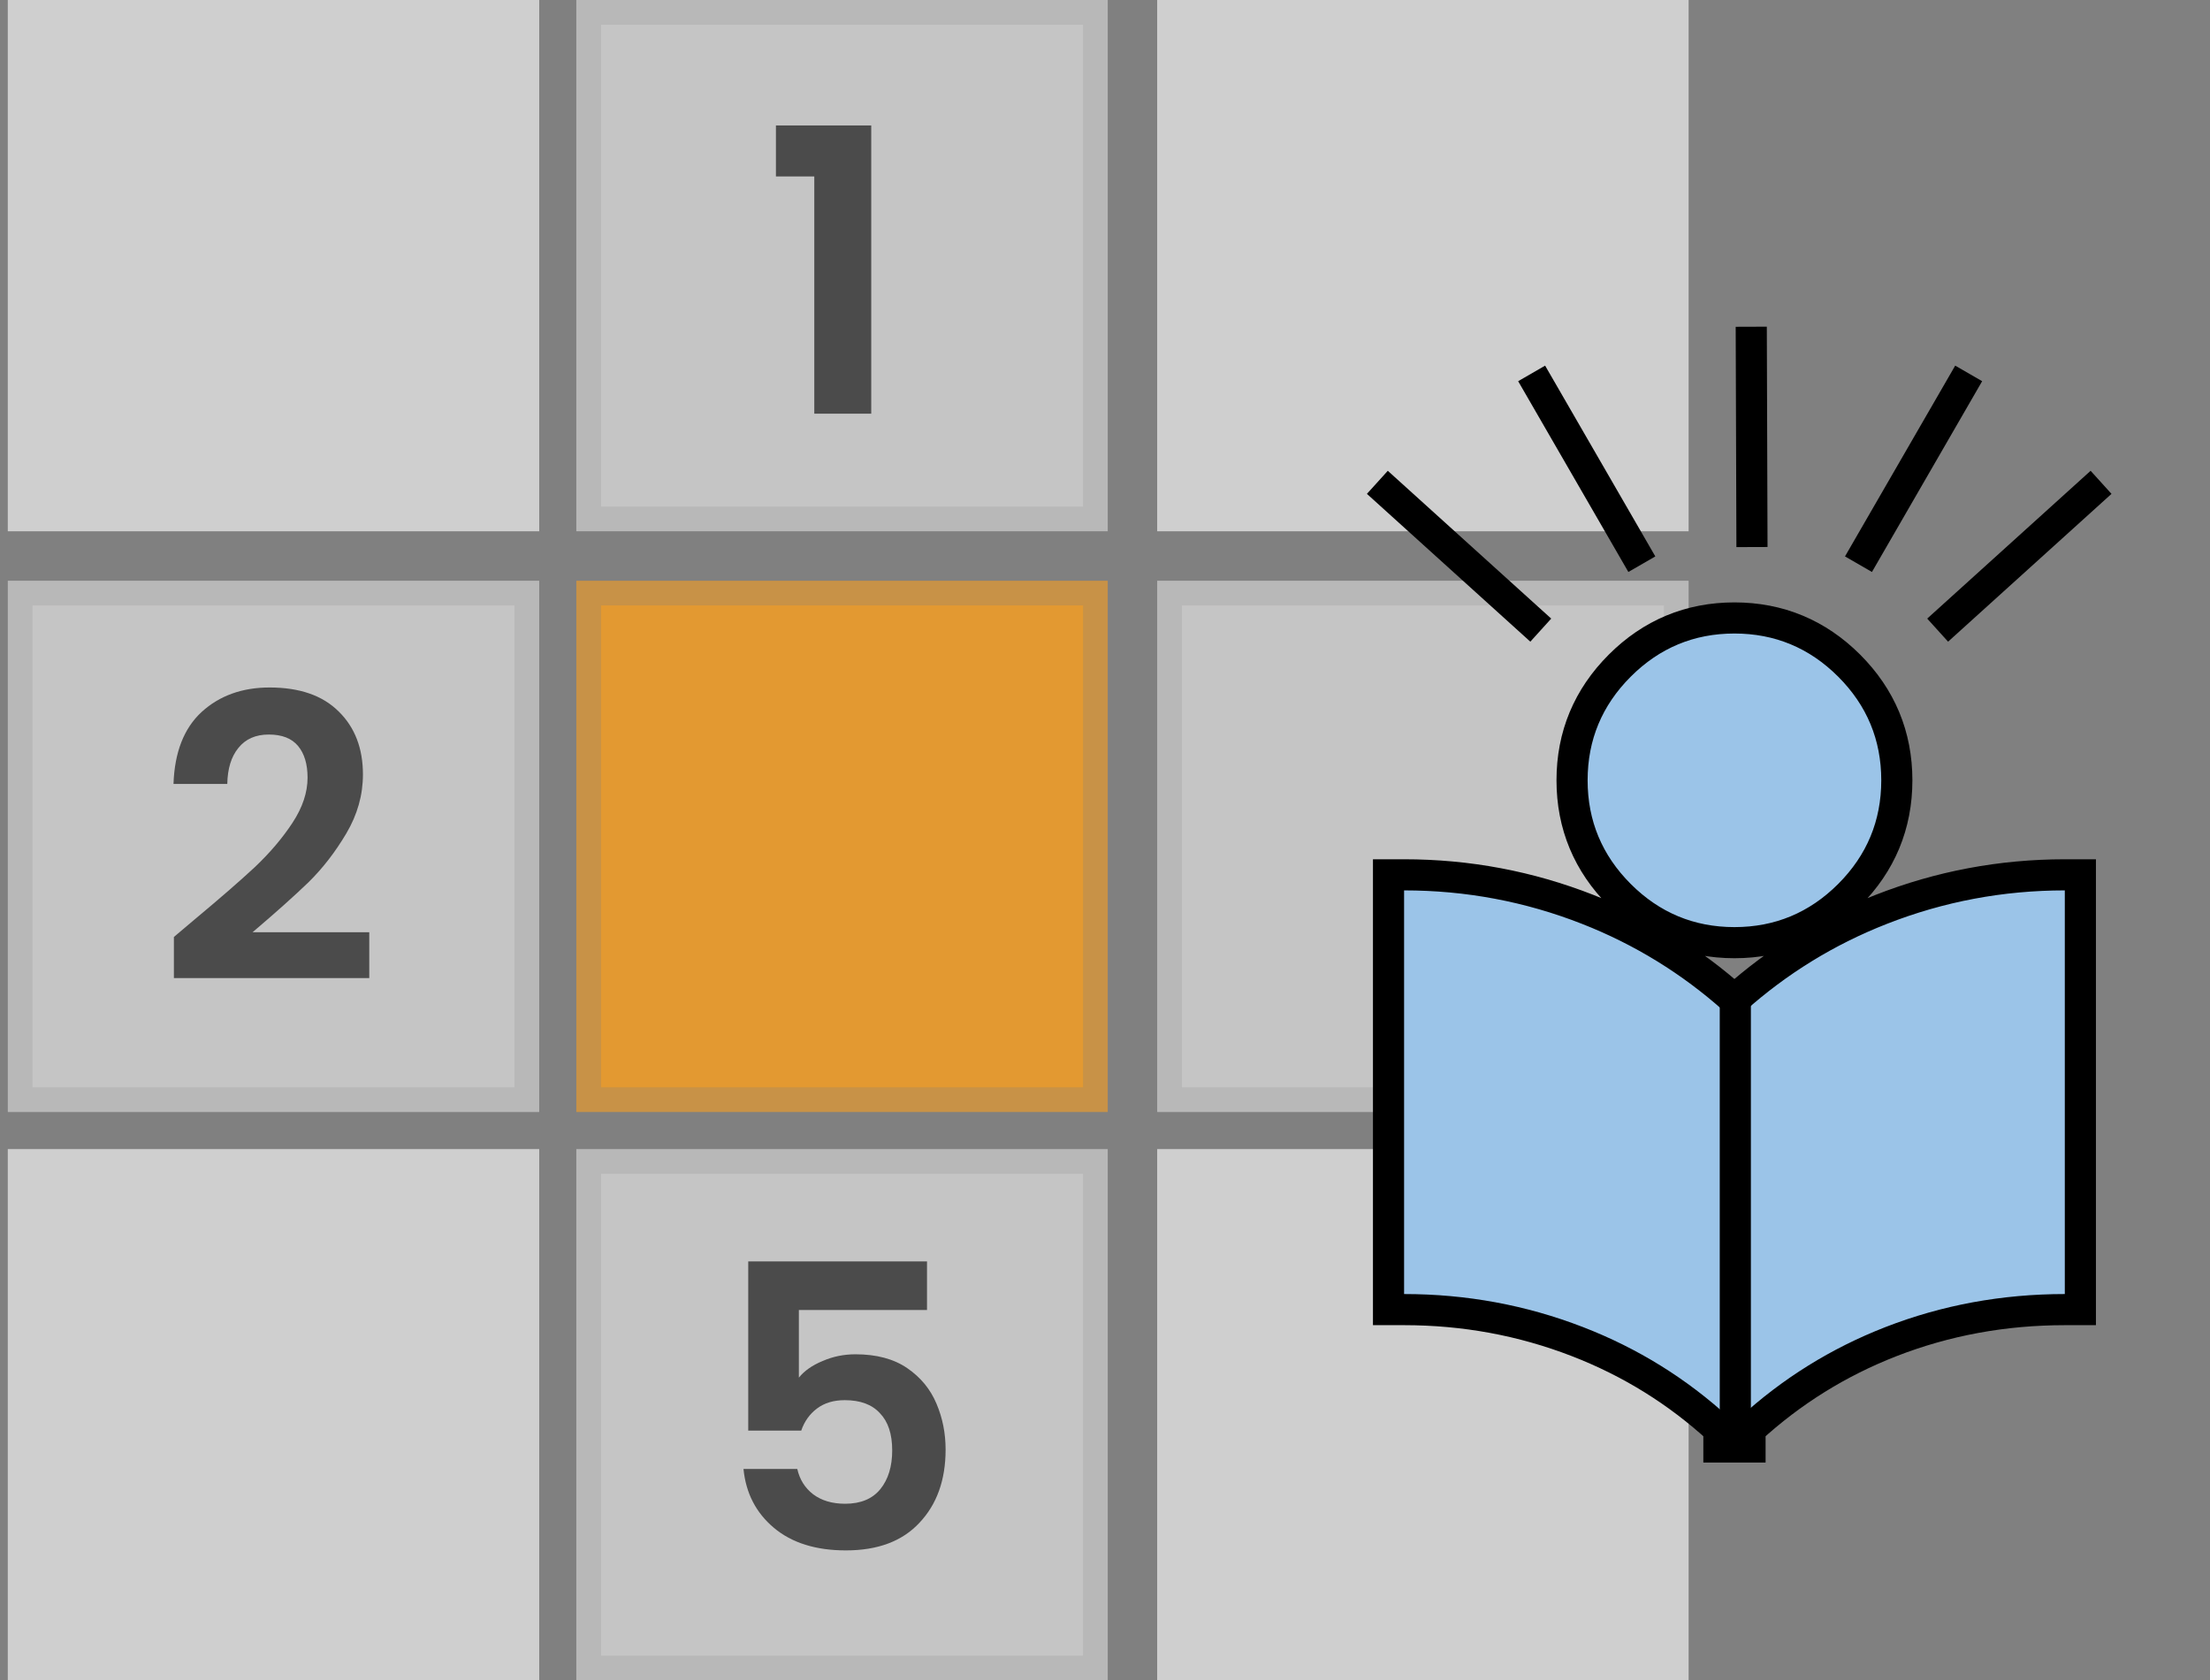
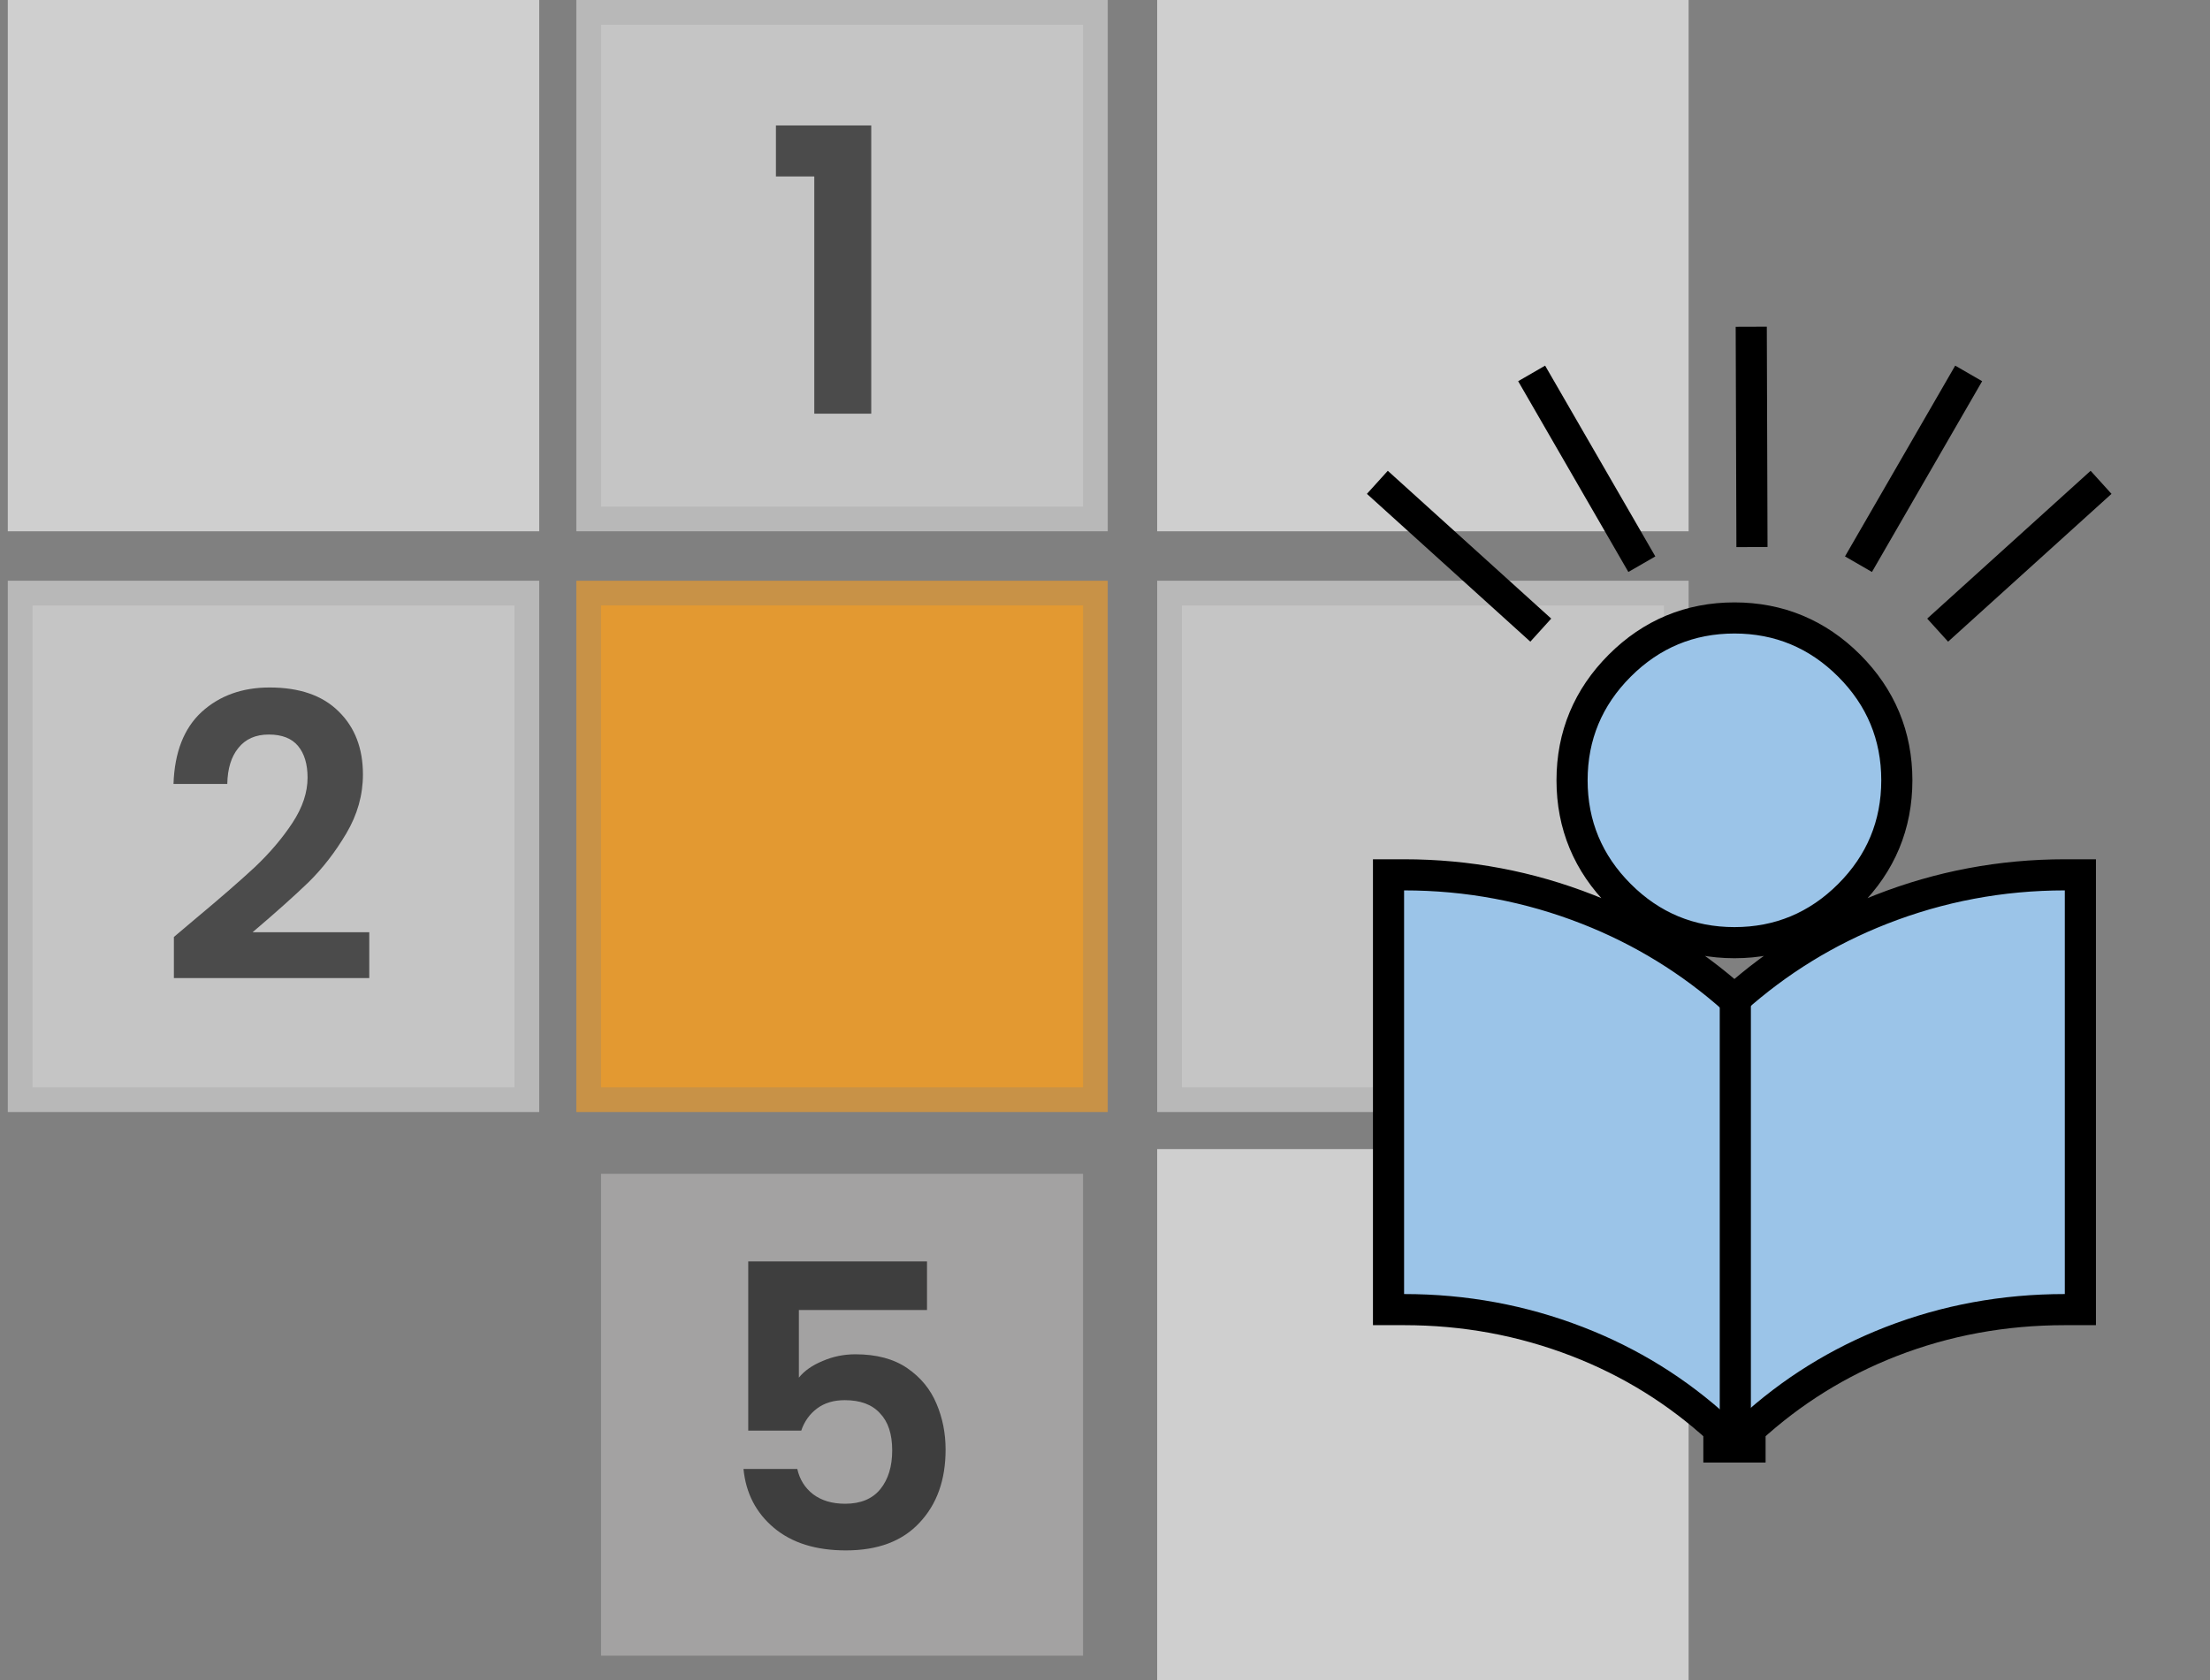
<svg xmlns="http://www.w3.org/2000/svg" width="142" height="108" viewBox="0 0 142 108" fill="none">
  <rect x="0" y="0" width="142" height="108" fill="#808080" stroke="none" />
  <rect opacity="0.62" x="0.5" y="0" width="34.147" height="34.147" fill="white" />
  <rect opacity="0.62" x="2.088" y="38.912" width="30.971" height="30.971" fill="#B8B7B7" />
  <rect opacity="0.62" x="38.618" y="1.589" width="30.971" height="30.971" fill="#B8B7B7" />
  <rect opacity="0.62" x="38.618" y="38.912" width="30.971" height="30.971" fill="#F49C24" />
  <rect opacity="0.62" x="38.618" y="75.442" width="30.971" height="30.971" fill="#B8B7B7" />
  <rect opacity="0.62" x="75.941" y="38.912" width="30.971" height="30.971" fill="#B8B7B7" />
  <rect opacity="0.62" x="0.5" y="37.324" width="34.147" height="34.147" fill="#D9D9D9" />
-   <rect opacity="0.62" x="0.5" y="73.853" width="34.147" height="34.147" fill="white" />
  <rect opacity="0.62" x="37.03" y="0" width="34.147" height="34.147" fill="#D9D9D9" />
  <rect opacity="0.62" x="37.03" y="37.324" width="34.147" height="34.147" fill="#F49C24" />
-   <rect opacity="0.62" x="37.03" y="73.853" width="34.147" height="34.147" fill="#D9D9D9" />
  <rect opacity="0.62" x="74.353" y="0" width="34.147" height="34.147" fill="white" />
  <rect opacity="0.62" x="74.353" y="37.324" width="34.147" height="34.147" fill="#D9D9D9" />
  <rect opacity="0.62" x="74.353" y="73.853" width="34.147" height="34.147" fill="white" />
-   <path opacity="0.62" d="M49.856 11.341V8.063H55.98V26.588H52.321V11.341H49.856Z" fill="black" />
+   <path opacity="0.62" d="M49.856 11.341V8.063H55.98V26.588H52.321V11.341Z" fill="black" />
  <path opacity="0.62" d="M12.495 59.103C14.121 57.748 15.417 56.621 16.383 55.723C17.348 54.808 18.153 53.859 18.797 52.877C19.441 51.894 19.762 50.929 19.762 49.98C19.762 49.116 19.559 48.438 19.153 47.947C18.746 47.456 18.119 47.21 17.272 47.21C16.425 47.21 15.773 47.498 15.315 48.074C14.858 48.633 14.621 49.404 14.604 50.387H11.148C11.216 48.354 11.817 46.812 12.952 45.762C14.104 44.711 15.561 44.186 17.323 44.186C19.254 44.186 20.737 44.703 21.77 45.736C22.803 46.753 23.32 48.099 23.32 49.777C23.32 51.098 22.964 52.36 22.253 53.563C21.541 54.766 20.728 55.816 19.813 56.714C18.898 57.595 17.704 58.662 16.23 59.916H23.727V62.864H11.173V60.221L12.495 59.103Z" fill="black" />
  <path opacity="0.62" d="M59.563 84.197H51.33V88.543C51.686 88.102 52.194 87.746 52.855 87.475C53.515 87.187 54.218 87.043 54.964 87.043C56.319 87.043 57.429 87.34 58.293 87.933C59.157 88.526 59.783 89.288 60.173 90.22C60.563 91.135 60.758 92.117 60.758 93.167C60.758 95.116 60.199 96.683 59.08 97.869C57.979 99.055 56.404 99.647 54.354 99.647C52.422 99.647 50.881 99.165 49.729 98.199C48.577 97.233 47.925 95.971 47.772 94.413H51.228C51.381 95.09 51.719 95.632 52.245 96.039C52.787 96.446 53.473 96.649 54.303 96.649C55.303 96.649 56.056 96.335 56.565 95.709C57.073 95.082 57.327 94.252 57.327 93.218C57.327 92.168 57.064 91.372 56.539 90.83C56.031 90.27 55.277 89.991 54.278 89.991C53.566 89.991 52.973 90.169 52.499 90.525C52.024 90.88 51.686 91.355 51.482 91.948H48.077V81.071H59.563V84.197Z" fill="black" />
  <g clip-path="url(#clip0_1900_3533)">
    <path d="M90.217 56.227C94.311 56.227 98.249 56.968 102.022 58.45C105.509 59.819 108.649 61.753 111.443 64.245C114.237 61.751 117.38 59.818 120.868 58.45C124.641 56.97 128.578 56.229 132.671 56.227H133.671V84.171H132.671C128.742 84.172 125.023 84.858 121.508 86.226C118.126 87.543 115.107 89.422 112.445 91.864V93.001H110.445V91.864C107.784 89.423 104.756 87.544 101.354 86.227C97.816 84.858 94.106 84.171 90.217 84.171H89.217V56.227H90.217ZM111.445 39.717C114.306 39.718 116.781 40.748 118.815 42.782C120.848 44.815 121.878 47.29 121.878 50.152C121.878 53.014 120.848 55.489 118.815 57.522C116.781 59.556 114.306 60.587 111.445 60.587C108.583 60.587 106.108 59.556 104.075 57.522C102.041 55.489 101.01 53.014 101.01 50.152C101.01 47.29 102.041 44.816 104.075 42.782C106.108 40.748 108.583 39.717 111.445 39.717Z" fill="#9BC4E8" stroke="black" stroke-width="2" />
    <path d="M111.5 92V64" stroke="black" stroke-width="2" />
    <path d="M99 40.5L88.5 31" stroke="black" stroke-width="2" />
    <path d="M105.494 36.262L98.413 24" stroke="black" stroke-width="2" />
    <path d="M112.57 35.16L112.524 21" stroke="black" stroke-width="2" />
    <path d="M119.413 36.262L126.494 24" stroke="black" stroke-width="2" />
    <path d="M124.5 40.5L135 31" stroke="black" stroke-width="2" />
  </g>
  <defs>
    <clipPath id="clip0_1900_3533">
      <rect width="49" height="75" fill="white" transform="translate(87.5 20)" />
    </clipPath>
  </defs>
</svg>